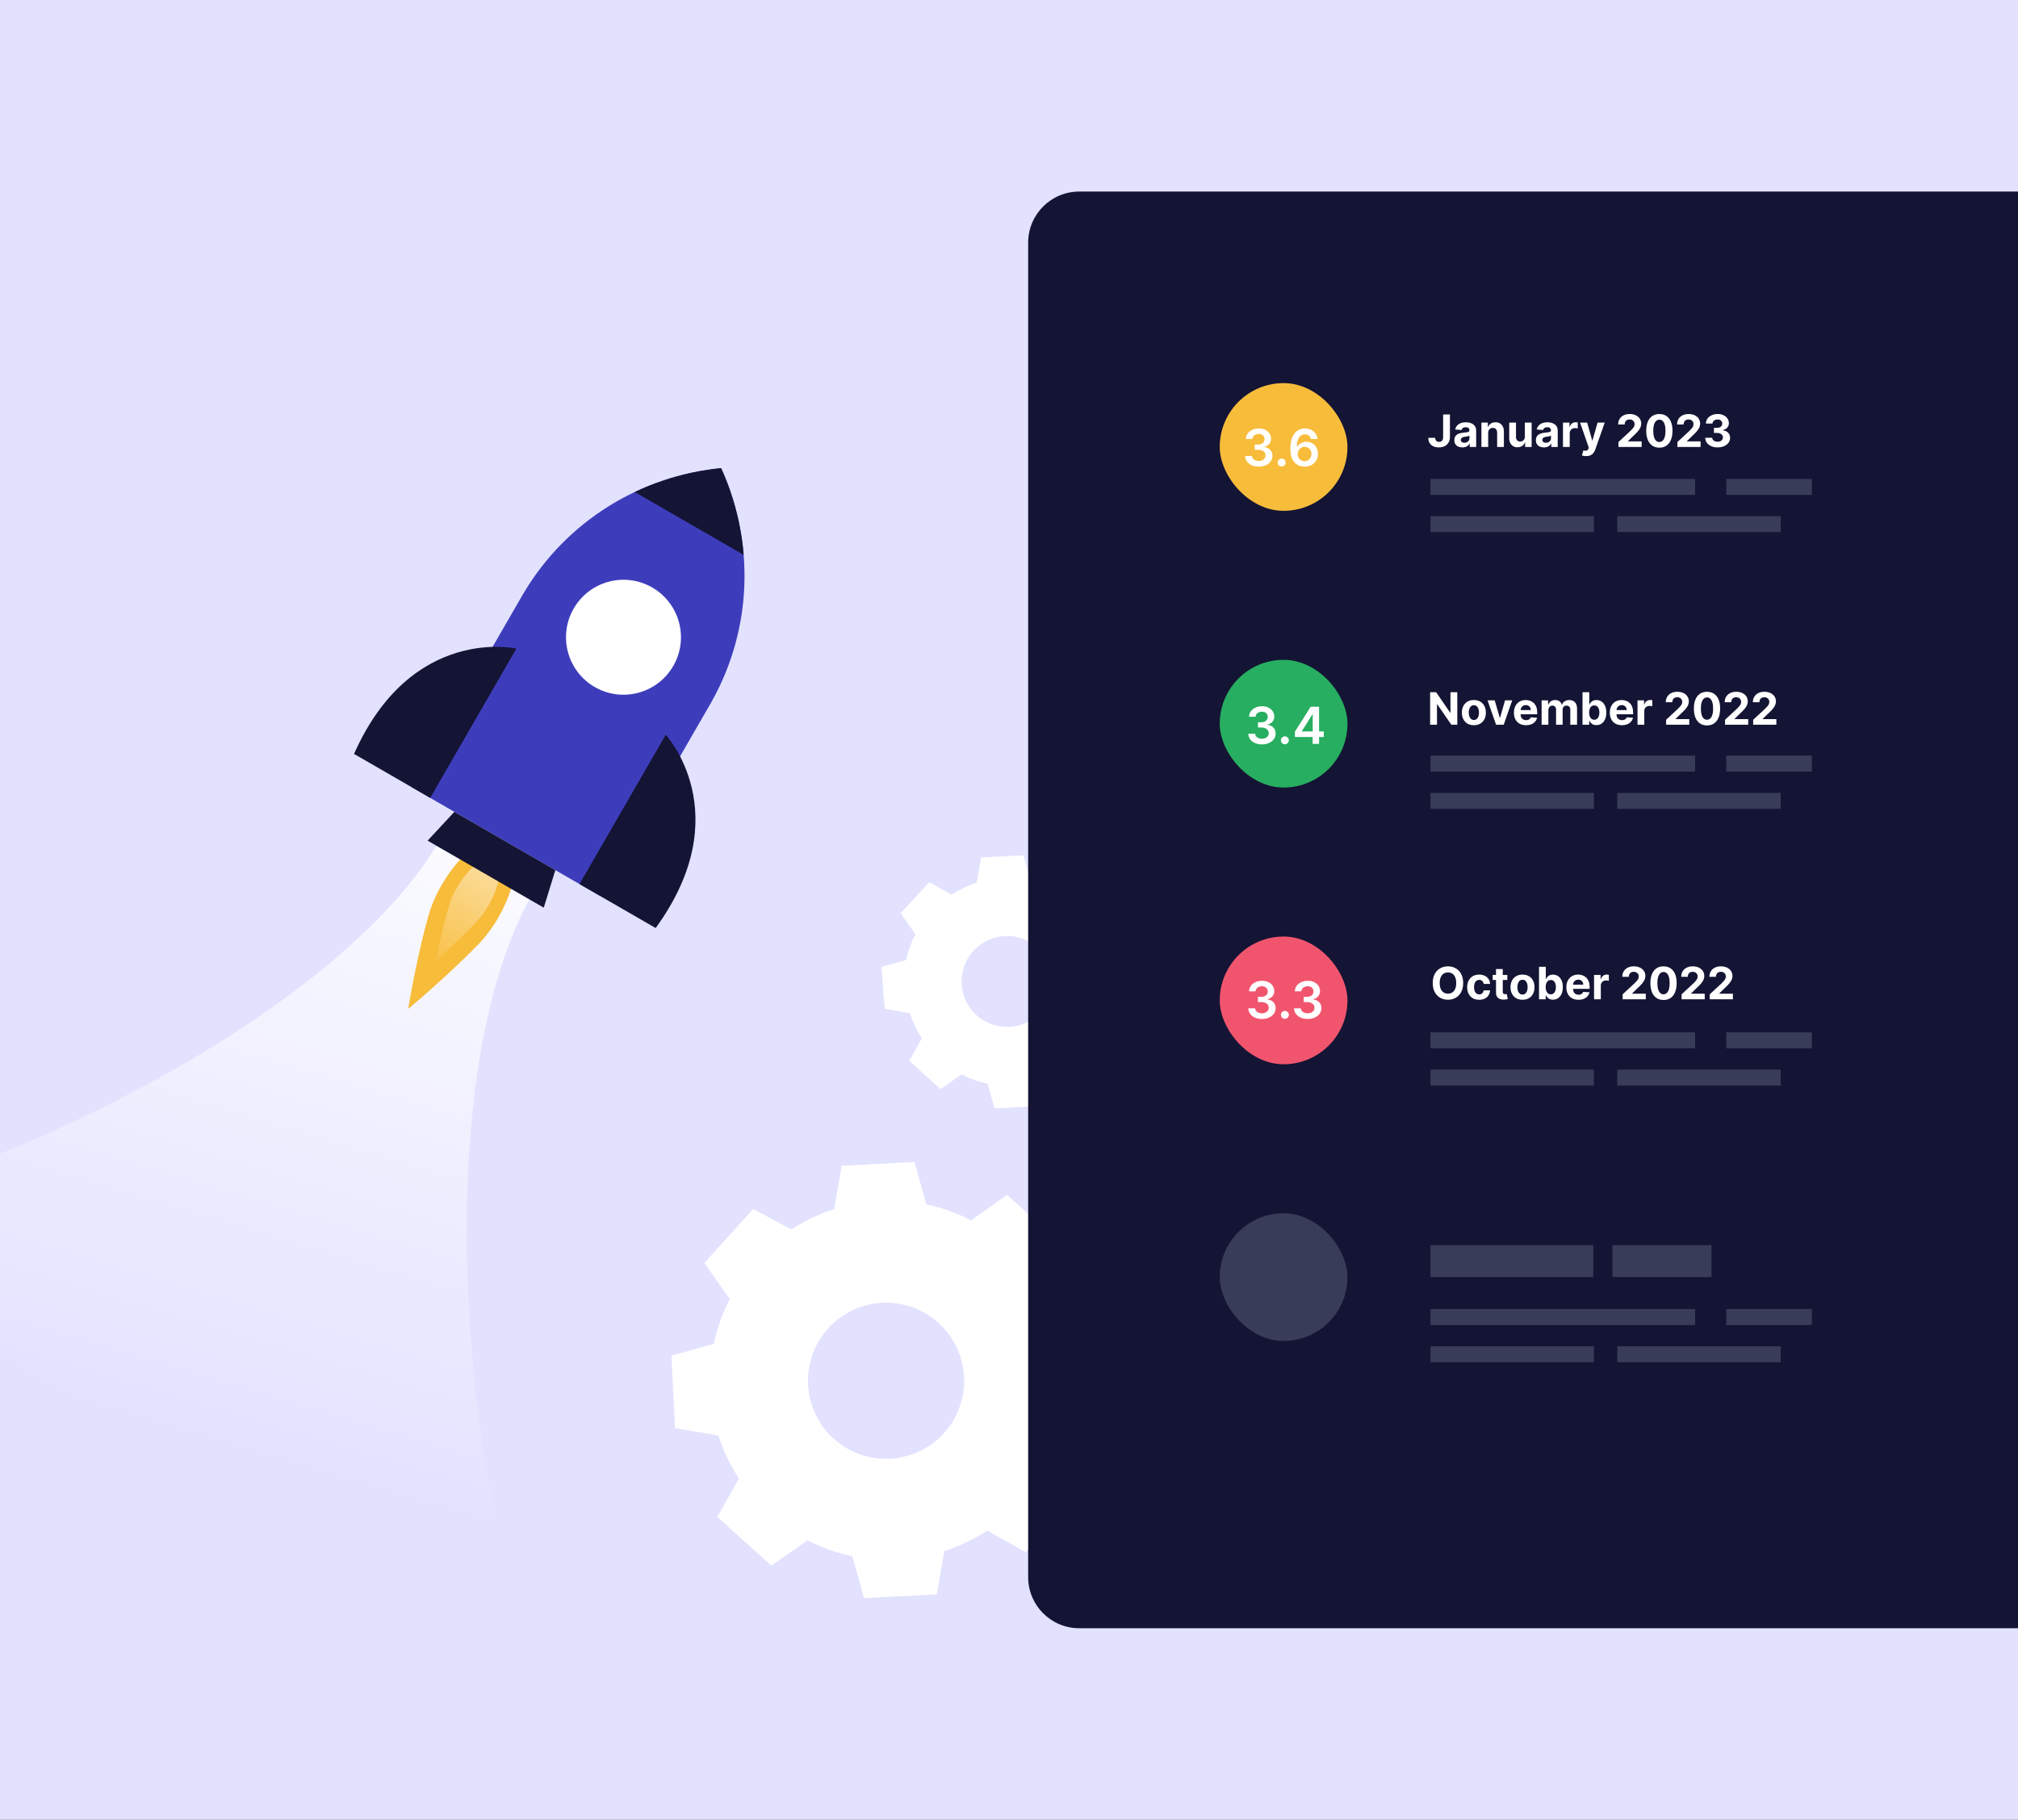
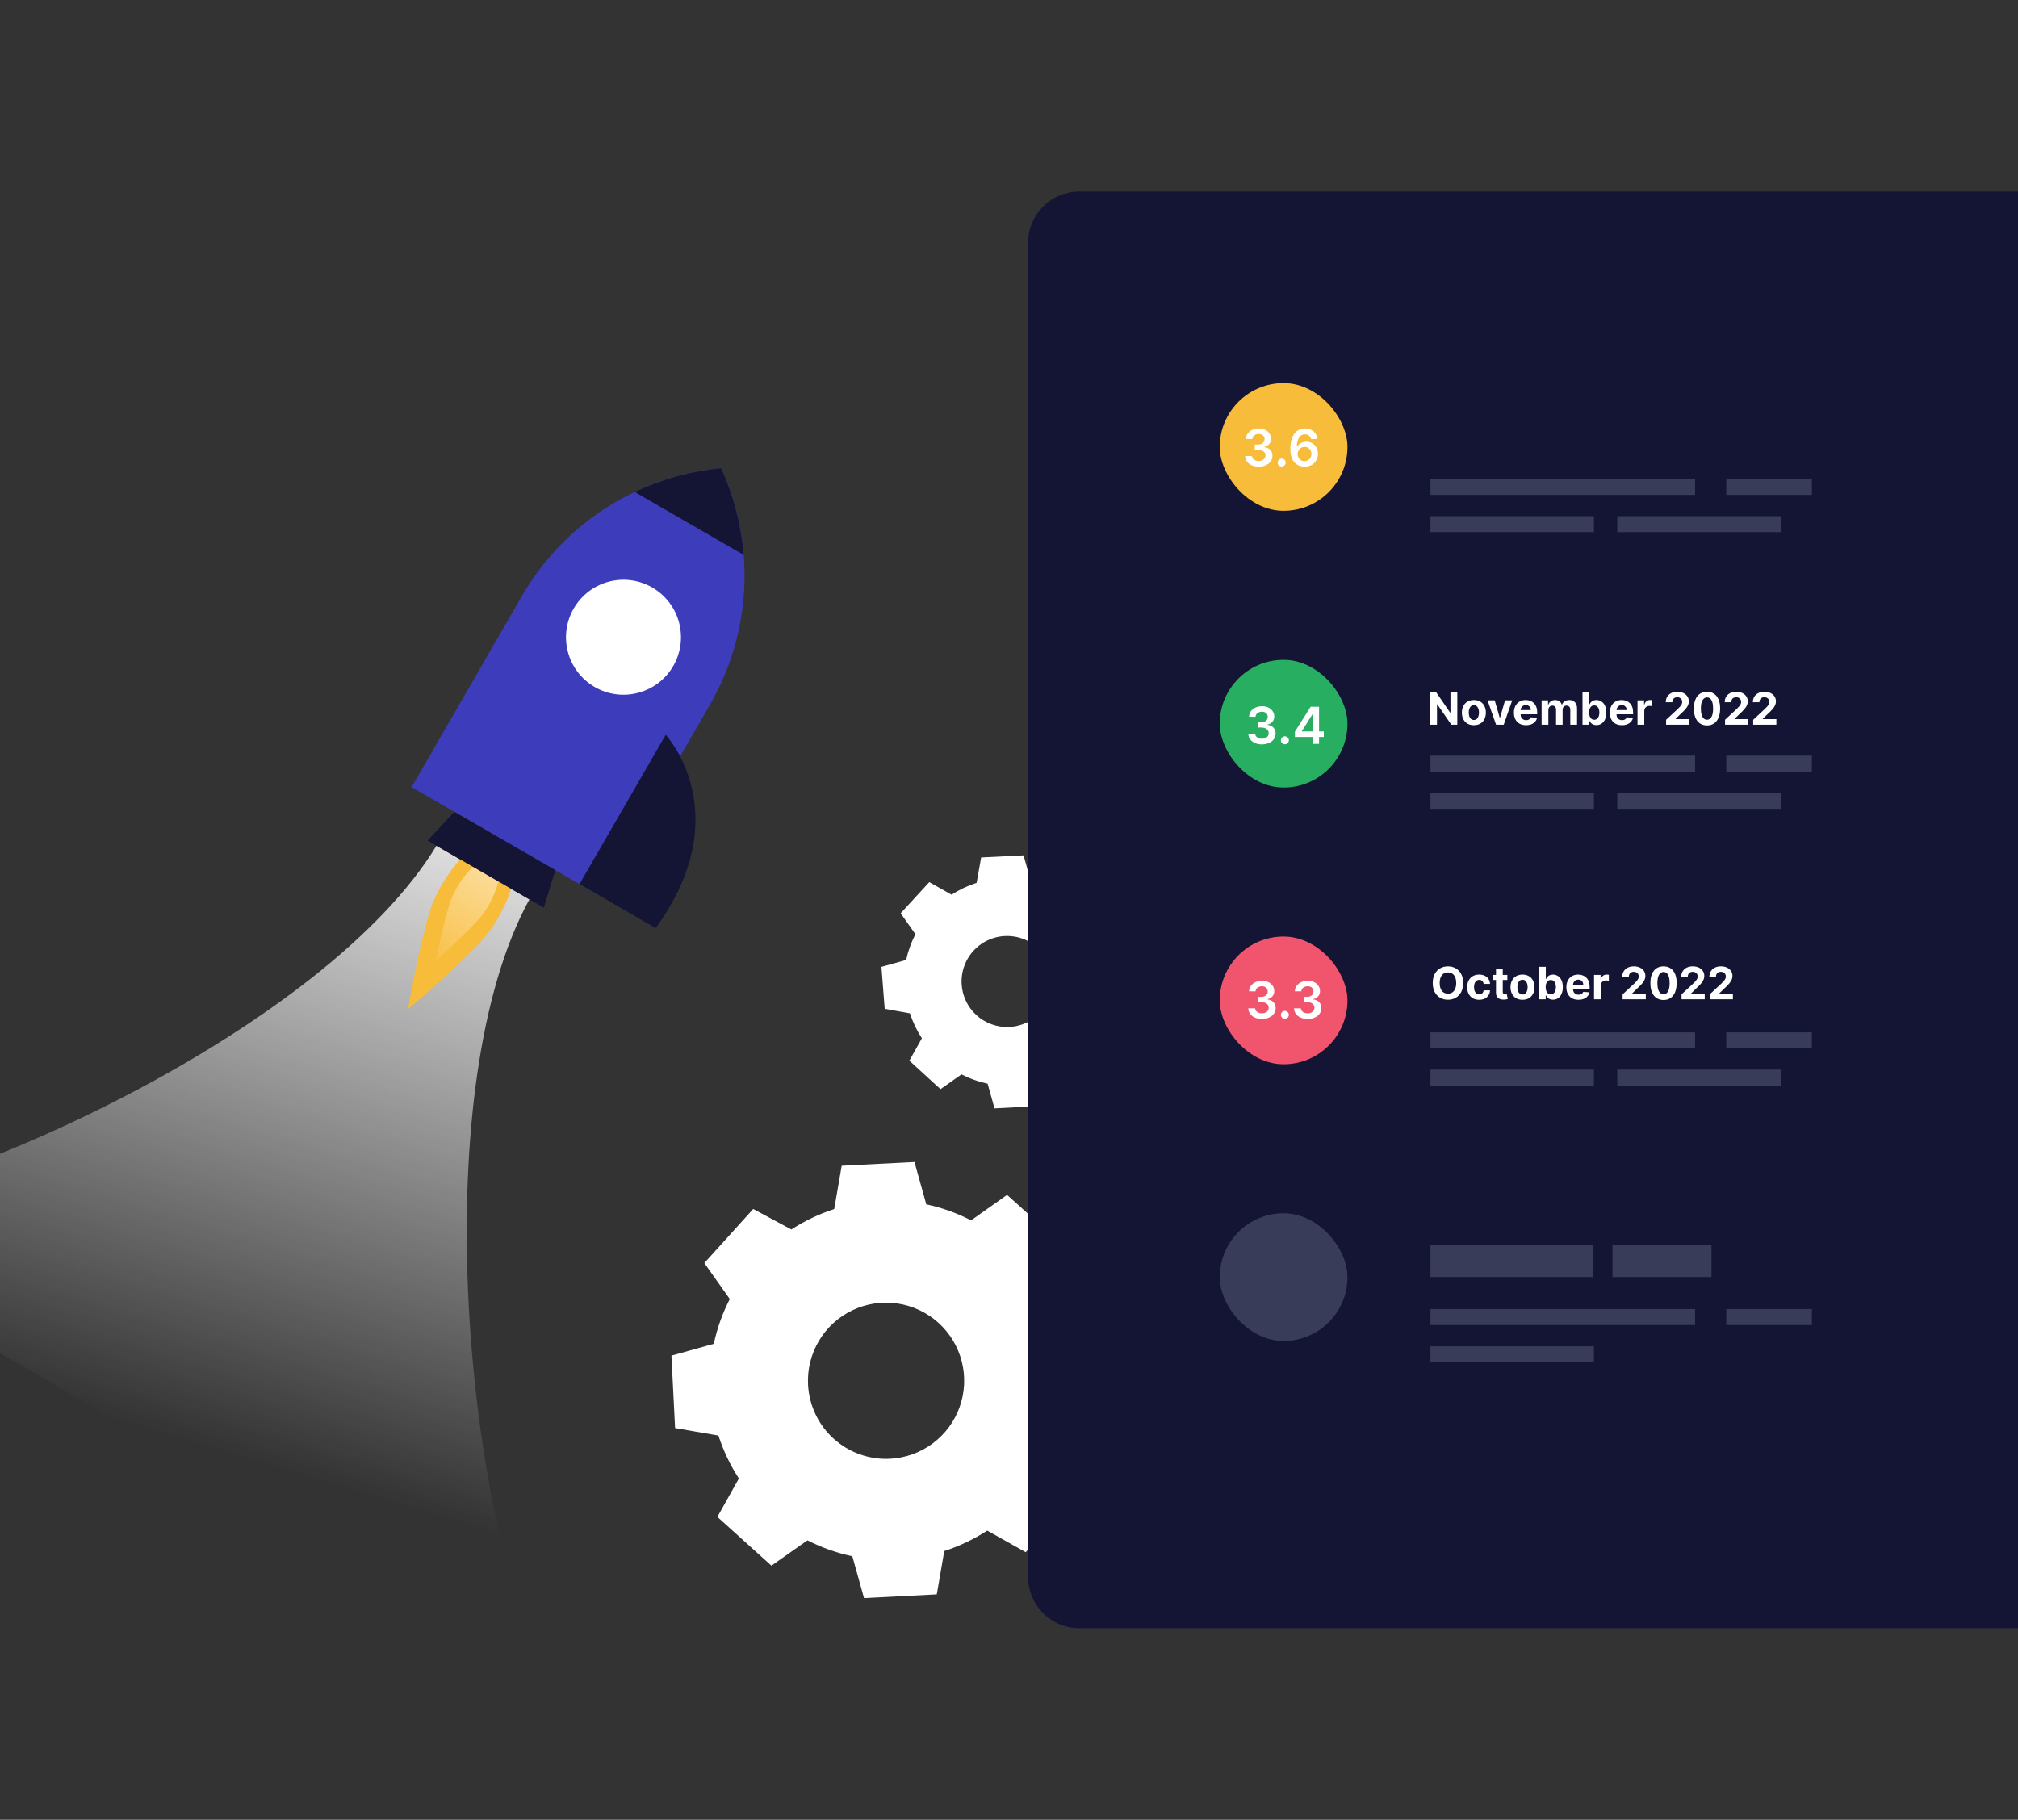
<svg xmlns="http://www.w3.org/2000/svg" width="632" height="570" viewBox="0 0 632 570" fill="none">
  <rect x="0" y="0" width="632" height="570" fill="#333333" stroke="none" />
  <g clip-path="url(#clip0_4035_93271)">
-     <rect width="632" height="570" fill="#E2E2FF" />
    <path fill-rule="evenodd" clip-rule="evenodd" d="M266.898 487.445C262.027 486.411 257.313 484.737 252.881 482.467L241.598 490.406L224.672 475.136L231.4 463.098C228.685 458.913 226.532 454.39 224.996 449.645L211.424 447.3L210.281 424.613L223.545 420.911C224.59 416.035 226.276 411.319 228.557 406.885L220.584 395.611L235.888 378.676L247.841 385.101C252.016 382.392 256.528 380.242 261.261 378.706L263.605 365.134L286.393 363.963L290.095 377.227C294.973 378.264 299.691 379.95 304.122 382.239L315.396 374.266L332.365 389.56L325.593 401.574C328.303 405.762 330.456 410.284 331.997 415.028L345.57 417.372L346.774 440.151L333.544 443.843C332.52 448.717 330.845 453.432 328.566 457.86L336.49 469.22L321.229 486.18L309.182 479.418C304.997 482.133 300.474 484.286 295.729 485.822L293.384 499.394L270.596 500.565L266.894 487.301L266.898 487.445ZM278.771 456.917C283.602 456.665 288.25 454.987 292.127 452.095C296.005 449.203 298.938 445.226 300.556 440.667C302.174 436.109 302.404 431.173 301.218 426.483C300.031 421.794 297.481 417.561 293.89 414.32C290.299 411.079 285.827 408.976 281.041 408.276C276.255 407.575 271.368 408.31 266.999 410.386C262.63 412.462 258.974 415.786 256.494 419.939C254.014 424.093 252.82 428.888 253.065 433.719C253.227 436.931 254.021 440.079 255.401 442.984C256.781 445.889 258.721 448.493 261.108 450.647C263.496 452.802 266.285 454.464 269.315 455.54C272.346 456.616 275.559 457.084 278.771 456.917Z" fill="white" />
    <path fill-rule="evenodd" clip-rule="evenodd" d="M309.193 339.418C306.388 338.811 303.675 337.836 301.126 336.517L294.544 341.148L284.795 332.221L288.717 325.211C287.134 322.783 285.876 320.157 284.977 317.401L277.069 315.98L276.05 302.838L283.793 300.677C284.406 297.873 285.381 295.161 286.694 292.61L282.073 286.061L291.033 276.303L298.009 280.235C300.455 278.661 303.095 277.412 305.862 276.519L307.275 268.577L320.553 267.919L322.705 275.628C325.517 276.239 328.233 277.226 330.782 278.563L337.363 273.932L347.112 282.859L343.19 289.869C344.763 292.302 346.009 294.931 346.896 297.688L354.838 299.101L355.53 312.37L348.225 314.409C347.595 317.215 346.608 319.929 345.29 322.485L349.911 329.033L340.984 338.782L333.965 334.826C331.546 336.425 328.918 337.684 326.155 338.567L324.734 346.475L311.464 347.166L309.303 339.424L309.193 339.418ZM316.105 321.668C318.923 321.529 321.637 320.556 323.903 318.874C326.168 317.191 327.884 314.874 328.832 312.217C329.78 309.559 329.919 306.679 329.229 303.943C328.54 301.206 327.055 298.735 324.96 296.844C322.866 294.952 320.258 293.724 317.466 293.315C314.674 292.907 311.823 293.336 309.275 294.548C306.726 295.761 304.595 297.702 303.151 300.126C301.706 302.551 301.013 305.349 301.16 308.167C301.357 311.937 303.04 315.476 305.842 318.007C308.643 320.538 312.334 321.854 316.105 321.668Z" fill="white" />
    <path d="M322 76C322 67.163 329.163 60 338 60H632V510H338C329.163 510 322 502.837 322 494V76Z" fill="#141434" />
    <rect x="382" y="120" width="40" height="40" rx="20" fill="#F8BC3B" />
    <path d="M394.21 146.159C393.392 146.159 392.665 146.019 392.028 145.739C391.396 145.458 390.896 145.068 390.528 144.568C390.161 144.068 389.966 143.491 389.943 142.835H392.08C392.098 143.15 392.203 143.424 392.392 143.659C392.581 143.89 392.833 144.07 393.148 144.199C393.462 144.328 393.814 144.392 394.205 144.392C394.621 144.392 394.991 144.32 395.312 144.176C395.634 144.028 395.886 143.824 396.068 143.562C396.25 143.301 396.339 143 396.335 142.659C396.339 142.307 396.248 141.996 396.062 141.727C395.877 141.458 395.608 141.248 395.256 141.097C394.907 140.945 394.487 140.869 393.994 140.869H392.966V139.244H393.994C394.4 139.244 394.754 139.174 395.057 139.034C395.364 138.894 395.604 138.697 395.778 138.443C395.953 138.186 396.038 137.888 396.034 137.551C396.038 137.222 395.964 136.936 395.812 136.693C395.665 136.447 395.455 136.256 395.182 136.119C394.913 135.983 394.597 135.915 394.233 135.915C393.877 135.915 393.547 135.979 393.244 136.108C392.941 136.237 392.697 136.42 392.511 136.659C392.326 136.894 392.227 137.174 392.216 137.5H390.188C390.203 136.848 390.39 136.277 390.75 135.784C391.114 135.288 391.598 134.902 392.205 134.625C392.811 134.345 393.491 134.205 394.244 134.205C395.021 134.205 395.695 134.35 396.267 134.642C396.843 134.93 397.288 135.318 397.602 135.807C397.917 136.295 398.074 136.835 398.074 137.426C398.078 138.081 397.884 138.631 397.494 139.074C397.108 139.517 396.6 139.807 395.972 139.943V140.034C396.79 140.148 397.417 140.451 397.852 140.943C398.292 141.432 398.509 142.04 398.506 142.767C398.506 143.419 398.32 144.002 397.949 144.517C397.581 145.028 397.074 145.43 396.426 145.722C395.782 146.013 395.044 146.159 394.21 146.159ZM401.402 146.125C401.057 146.125 400.762 146.004 400.516 145.761C400.269 145.519 400.148 145.223 400.152 144.875C400.148 144.534 400.269 144.242 400.516 144C400.762 143.758 401.057 143.636 401.402 143.636C401.735 143.636 402.025 143.758 402.271 144C402.521 144.242 402.648 144.534 402.652 144.875C402.648 145.106 402.588 145.316 402.47 145.506C402.357 145.695 402.205 145.847 402.016 145.96C401.83 146.07 401.625 146.125 401.402 146.125ZM408.561 146.159C408.004 146.155 407.461 146.059 406.93 145.869C406.4 145.676 405.923 145.364 405.499 144.932C405.074 144.496 404.737 143.919 404.487 143.199C404.237 142.475 404.114 141.58 404.118 140.511C404.118 139.515 404.224 138.627 404.436 137.847C404.648 137.066 404.953 136.407 405.351 135.869C405.749 135.328 406.228 134.915 406.788 134.631C407.353 134.347 407.983 134.205 408.68 134.205C409.411 134.205 410.059 134.348 410.624 134.636C411.192 134.924 411.65 135.318 411.999 135.818C412.347 136.314 412.563 136.875 412.646 137.5H410.572C410.466 137.053 410.249 136.697 409.919 136.432C409.593 136.163 409.18 136.028 408.68 136.028C407.874 136.028 407.252 136.379 406.817 137.08C406.385 137.78 406.167 138.742 406.163 139.966H406.243C406.429 139.633 406.669 139.347 406.964 139.108C407.26 138.869 407.593 138.686 407.964 138.557C408.339 138.424 408.735 138.358 409.152 138.358C409.834 138.358 410.446 138.521 410.987 138.847C411.533 139.172 411.964 139.621 412.283 140.193C412.601 140.761 412.758 141.413 412.754 142.148C412.758 142.913 412.584 143.6 412.232 144.21C411.879 144.816 411.389 145.294 410.76 145.642C410.131 145.991 409.398 146.163 408.561 146.159ZM408.55 144.455C408.963 144.455 409.332 144.354 409.658 144.153C409.983 143.953 410.241 143.682 410.43 143.341C410.62 143 410.713 142.617 410.709 142.193C410.713 141.777 410.622 141.4 410.436 141.062C410.254 140.725 410.002 140.458 409.68 140.261C409.358 140.064 408.991 139.966 408.578 139.966C408.271 139.966 407.985 140.025 407.72 140.142C407.455 140.259 407.224 140.422 407.027 140.631C406.83 140.835 406.675 141.074 406.561 141.347C406.451 141.616 406.394 141.903 406.391 142.21C406.394 142.616 406.489 142.989 406.675 143.33C406.86 143.67 407.116 143.943 407.442 144.148C407.768 144.352 408.137 144.455 408.55 144.455Z" fill="white" />
-     <path d="M451.962 129.818H454.089V136.918C454.089 137.574 453.942 138.144 453.647 138.628C453.355 139.112 452.949 139.485 452.429 139.746C451.909 140.008 451.304 140.139 450.614 140.139C450.001 140.139 449.444 140.031 448.944 139.816C448.447 139.597 448.052 139.266 447.761 138.822C447.469 138.374 447.325 137.812 447.328 137.136H449.471C449.478 137.405 449.532 137.635 449.635 137.827C449.741 138.016 449.885 138.162 450.067 138.265C450.253 138.364 450.472 138.414 450.724 138.414C450.989 138.414 451.213 138.358 451.395 138.245C451.58 138.129 451.721 137.96 451.817 137.738C451.914 137.516 451.962 137.242 451.962 136.918V129.818ZM458.007 140.144C457.52 140.144 457.086 140.06 456.705 139.891C456.323 139.718 456.022 139.465 455.8 139.13C455.581 138.792 455.472 138.371 455.472 137.867C455.472 137.443 455.549 137.087 455.705 136.798C455.861 136.51 456.073 136.278 456.342 136.102C456.61 135.927 456.915 135.794 457.256 135.705C457.601 135.615 457.962 135.552 458.34 135.516C458.784 135.469 459.142 135.426 459.414 135.386C459.686 135.343 459.883 135.28 460.006 135.197C460.128 135.115 460.19 134.992 460.19 134.83V134.8C460.19 134.485 460.09 134.241 459.891 134.069C459.696 133.897 459.417 133.81 459.056 133.81C458.675 133.81 458.372 133.895 458.146 134.064C457.921 134.23 457.772 134.438 457.699 134.69L455.74 134.531C455.839 134.067 456.035 133.666 456.327 133.328C456.618 132.987 456.995 132.725 457.455 132.543C457.919 132.357 458.456 132.264 459.066 132.264C459.49 132.264 459.896 132.314 460.284 132.413C460.675 132.513 461.022 132.667 461.323 132.876C461.628 133.085 461.868 133.353 462.044 133.681C462.22 134.006 462.308 134.395 462.308 134.849V140H460.299V138.941H460.239C460.117 139.18 459.953 139.39 459.747 139.572C459.542 139.751 459.295 139.892 459.006 139.995C458.718 140.094 458.385 140.144 458.007 140.144ZM458.614 138.683C458.925 138.683 459.2 138.621 459.439 138.499C459.678 138.373 459.865 138.204 460.001 137.991C460.137 137.779 460.205 137.539 460.205 137.271V136.46C460.138 136.503 460.047 136.543 459.931 136.58C459.818 136.613 459.691 136.644 459.548 136.674C459.406 136.701 459.263 136.725 459.121 136.749C458.978 136.768 458.849 136.787 458.733 136.803C458.484 136.84 458.267 136.898 458.082 136.977C457.896 137.057 457.752 137.165 457.649 137.3C457.546 137.433 457.495 137.599 457.495 137.798C457.495 138.086 457.599 138.306 457.808 138.459C458.02 138.608 458.289 138.683 458.614 138.683ZM466.069 135.585V140H463.951V132.364H465.969V133.711H466.059C466.228 133.267 466.511 132.915 466.909 132.657C467.306 132.395 467.789 132.264 468.355 132.264C468.886 132.264 469.348 132.38 469.743 132.612C470.137 132.844 470.444 133.176 470.662 133.607C470.881 134.034 470.99 134.545 470.99 135.138V140H468.873V135.516C468.876 135.048 468.757 134.684 468.515 134.422C468.273 134.157 467.94 134.024 467.515 134.024C467.23 134.024 466.978 134.085 466.76 134.208C466.544 134.331 466.375 134.51 466.252 134.745C466.133 134.977 466.072 135.257 466.069 135.585ZM477.557 136.749V132.364H479.675V140H477.641V138.613H477.562C477.389 139.06 477.103 139.42 476.702 139.692C476.304 139.964 475.818 140.099 475.245 140.099C474.734 140.099 474.285 139.983 473.898 139.751C473.51 139.519 473.206 139.19 472.988 138.762C472.772 138.335 472.663 137.822 472.66 137.226V132.364H474.778V136.848C474.781 137.299 474.902 137.655 475.14 137.917C475.379 138.179 475.699 138.31 476.1 138.31C476.355 138.31 476.594 138.252 476.816 138.136C477.038 138.016 477.217 137.841 477.353 137.609C477.492 137.377 477.56 137.09 477.557 136.749ZM483.546 140.144C483.059 140.144 482.625 140.06 482.244 139.891C481.862 139.718 481.561 139.465 481.339 139.13C481.12 138.792 481.011 138.371 481.011 137.867C481.011 137.443 481.089 137.087 481.244 136.798C481.4 136.51 481.612 136.278 481.881 136.102C482.149 135.927 482.454 135.794 482.795 135.705C483.14 135.615 483.501 135.552 483.879 135.516C484.323 135.469 484.681 135.426 484.953 135.386C485.225 135.343 485.422 135.28 485.545 135.197C485.667 135.115 485.729 134.992 485.729 134.83V134.8C485.729 134.485 485.629 134.241 485.43 134.069C485.235 133.897 484.956 133.81 484.595 133.81C484.214 133.81 483.911 133.895 483.685 134.064C483.46 134.23 483.311 134.438 483.238 134.69L481.279 134.531C481.379 134.067 481.574 133.666 481.866 133.328C482.157 132.987 482.534 132.725 482.994 132.543C483.458 132.357 483.995 132.264 484.605 132.264C485.029 132.264 485.435 132.314 485.823 132.413C486.214 132.513 486.561 132.667 486.862 132.876C487.167 133.085 487.407 133.353 487.583 133.681C487.759 134.006 487.847 134.395 487.847 134.849V140H485.838V138.941H485.778C485.656 139.18 485.492 139.39 485.286 139.572C485.081 139.751 484.834 139.892 484.545 139.995C484.257 140.094 483.924 140.144 483.546 140.144ZM484.153 138.683C484.464 138.683 484.739 138.621 484.978 138.499C485.217 138.373 485.404 138.204 485.54 137.991C485.676 137.779 485.744 137.539 485.744 137.271V136.46C485.677 136.503 485.586 136.543 485.47 136.58C485.357 136.613 485.23 136.644 485.087 136.674C484.945 136.701 484.802 136.725 484.66 136.749C484.517 136.768 484.388 136.787 484.272 136.803C484.023 136.84 483.806 136.898 483.621 136.977C483.435 137.057 483.291 137.165 483.188 137.3C483.085 137.433 483.034 137.599 483.034 137.798C483.034 138.086 483.138 138.306 483.347 138.459C483.559 138.608 483.828 138.683 484.153 138.683ZM489.49 140V132.364H491.543V133.696H491.623C491.762 133.222 491.995 132.864 492.324 132.622C492.652 132.377 493.029 132.254 493.457 132.254C493.563 132.254 493.677 132.261 493.8 132.274C493.923 132.287 494.03 132.306 494.123 132.329V134.208C494.024 134.178 493.886 134.152 493.711 134.129C493.535 134.105 493.374 134.094 493.228 134.094C492.917 134.094 492.638 134.162 492.393 134.298C492.151 134.43 491.959 134.616 491.816 134.854C491.677 135.093 491.608 135.368 491.608 135.68V140H489.49ZM496.758 142.864C496.49 142.864 496.238 142.842 496.002 142.799C495.77 142.759 495.578 142.708 495.426 142.645L495.903 141.064C496.152 141.14 496.375 141.182 496.574 141.188C496.776 141.195 496.95 141.148 497.096 141.049C497.245 140.95 497.366 140.781 497.459 140.542L497.583 140.219L494.844 132.364H497.071L498.652 137.972H498.732L500.328 132.364H502.57L499.602 140.825C499.459 141.236 499.266 141.594 499.02 141.899C498.778 142.207 498.472 142.444 498.1 142.61C497.729 142.779 497.282 142.864 496.758 142.864ZM506.874 140V138.449L510.498 135.093C510.807 134.795 511.065 134.526 511.274 134.288C511.486 134.049 511.647 133.815 511.756 133.587C511.866 133.355 511.92 133.104 511.92 132.836C511.92 132.538 511.852 132.281 511.716 132.065C511.581 131.847 511.395 131.679 511.16 131.563C510.924 131.444 510.657 131.384 510.359 131.384C510.048 131.384 509.776 131.447 509.544 131.573C509.312 131.699 509.133 131.88 509.007 132.115C508.881 132.35 508.818 132.63 508.818 132.955H506.775C506.775 132.289 506.925 131.711 507.227 131.22C507.529 130.73 507.951 130.35 508.495 130.082C509.038 129.813 509.665 129.679 510.374 129.679C511.103 129.679 511.738 129.808 512.278 130.067C512.822 130.322 513.244 130.677 513.546 131.131C513.848 131.585 513.998 132.105 513.998 132.692C513.998 133.076 513.922 133.456 513.77 133.83C513.621 134.205 513.354 134.621 512.969 135.078C512.585 135.532 512.043 136.077 511.344 136.714L509.857 138.17V138.24H514.133V140H506.874ZM519.685 140.224C518.83 140.22 518.094 140.01 517.477 139.592C516.864 139.175 516.392 138.57 516.06 137.778C515.732 136.986 515.57 136.033 515.573 134.919C515.573 133.809 515.737 132.862 516.065 132.08C516.397 131.298 516.869 130.703 517.482 130.295C518.099 129.884 518.833 129.679 519.685 129.679C520.536 129.679 521.269 129.884 521.882 130.295C522.499 130.706 522.973 131.303 523.304 132.085C523.635 132.864 523.799 133.809 523.796 134.919C523.796 136.036 523.63 136.991 523.299 137.783C522.971 138.575 522.5 139.18 521.887 139.597C521.274 140.015 520.54 140.224 519.685 140.224ZM519.685 138.439C520.268 138.439 520.734 138.146 521.082 137.559C521.43 136.972 521.602 136.092 521.599 134.919C521.599 134.147 521.519 133.504 521.36 132.99C521.204 132.476 520.982 132.09 520.694 131.832C520.409 131.573 520.072 131.444 519.685 131.444C519.105 131.444 518.641 131.734 518.293 132.314C517.945 132.894 517.769 133.762 517.766 134.919C517.766 135.701 517.844 136.354 517.999 136.878C518.158 137.398 518.382 137.789 518.67 138.051C518.959 138.31 519.297 138.439 519.685 138.439ZM525.331 140V138.449L528.955 135.093C529.264 134.795 529.522 134.526 529.731 134.288C529.943 134.049 530.104 133.815 530.213 133.587C530.323 133.355 530.377 133.104 530.377 132.836C530.377 132.538 530.309 132.281 530.173 132.065C530.038 131.847 529.852 131.679 529.617 131.563C529.381 131.444 529.115 131.384 528.816 131.384C528.505 131.384 528.233 131.447 528.001 131.573C527.769 131.699 527.59 131.88 527.464 132.115C527.338 132.35 527.275 132.63 527.275 132.955H525.232C525.232 132.289 525.383 131.711 525.684 131.22C525.986 130.73 526.408 130.35 526.952 130.082C527.495 129.813 528.122 129.679 528.831 129.679C529.56 129.679 530.195 129.808 530.735 130.067C531.279 130.322 531.701 130.677 532.003 131.131C532.305 131.585 532.455 132.105 532.455 132.692C532.455 133.076 532.379 133.456 532.227 133.83C532.078 134.205 531.811 134.621 531.426 135.078C531.042 135.532 530.5 136.077 529.801 136.714L528.314 138.17V138.24H532.59V140H525.331ZM537.913 140.139C537.171 140.139 536.509 140.012 535.929 139.756C535.353 139.498 534.897 139.143 534.562 138.692C534.231 138.238 534.06 137.715 534.05 137.121H536.218C536.231 137.37 536.312 137.589 536.461 137.778C536.614 137.963 536.816 138.107 537.068 138.21C537.32 138.313 537.603 138.364 537.918 138.364C538.246 138.364 538.536 138.306 538.788 138.19C539.04 138.074 539.237 137.914 539.38 137.708C539.522 137.503 539.593 137.266 539.593 136.997C539.593 136.725 539.517 136.485 539.365 136.276C539.216 136.064 539 135.898 538.718 135.779C538.44 135.66 538.109 135.6 537.724 135.6H536.775V134.019H537.724C538.049 134.019 538.336 133.963 538.584 133.85C538.836 133.737 539.032 133.582 539.171 133.383C539.31 133.181 539.38 132.945 539.38 132.677C539.38 132.422 539.318 132.198 539.196 132.006C539.076 131.81 538.907 131.658 538.689 131.548C538.473 131.439 538.221 131.384 537.933 131.384C537.641 131.384 537.374 131.437 537.132 131.543C536.891 131.646 536.697 131.794 536.551 131.986C536.405 132.178 536.327 132.403 536.317 132.662H534.254C534.264 132.075 534.431 131.558 534.756 131.111C535.081 130.663 535.518 130.314 536.069 130.062C536.622 129.807 537.247 129.679 537.943 129.679C538.645 129.679 539.26 129.807 539.787 130.062C540.314 130.317 540.724 130.662 541.015 131.096C541.31 131.527 541.456 132.011 541.453 132.548C541.456 133.118 541.279 133.593 540.921 133.974C540.566 134.356 540.104 134.598 539.534 134.7V134.78C540.283 134.876 540.853 135.136 541.244 135.56C541.638 135.981 541.834 136.508 541.831 137.141C541.834 137.721 541.667 138.237 541.328 138.688C540.994 139.138 540.531 139.493 539.941 139.751C539.351 140.01 538.675 140.139 537.913 140.139Z" fill="white" />
    <rect opacity="0.3" x="448" y="150.004" width="82.875" height="5.001" fill="#919CAB" />
    <rect opacity="0.3" x="448" y="161.673" width="51.188" height="5.001" fill="#919CAB" />
    <rect opacity="0.3" x="506.496" y="161.673" width="51.188" height="5.001" fill="#919CAB" />
    <rect opacity="0.3" x="540.633" y="150.004" width="26.812" height="5.001" fill="#919CAB" />
    <rect x="382" y="206.674" width="40" height="40" rx="20" fill="#27AE60" />
    <path d="M395.21 233.159C394.392 233.159 393.665 233.019 393.028 232.739C392.396 232.458 391.896 232.068 391.528 231.568C391.161 231.068 390.966 230.491 390.943 229.835H393.08C393.098 230.15 393.203 230.424 393.392 230.659C393.581 230.89 393.833 231.07 394.148 231.199C394.462 231.328 394.814 231.392 395.205 231.392C395.621 231.392 395.991 231.32 396.312 231.176C396.634 231.028 396.886 230.824 397.068 230.562C397.25 230.301 397.339 230 397.335 229.659C397.339 229.307 397.248 228.996 397.062 228.727C396.877 228.458 396.608 228.248 396.256 228.097C395.907 227.945 395.487 227.869 394.994 227.869H393.966V226.244H394.994C395.4 226.244 395.754 226.174 396.057 226.034C396.364 225.894 396.604 225.697 396.778 225.443C396.953 225.186 397.038 224.888 397.034 224.551C397.038 224.222 396.964 223.936 396.812 223.693C396.665 223.447 396.455 223.256 396.182 223.119C395.913 222.983 395.597 222.915 395.233 222.915C394.877 222.915 394.547 222.979 394.244 223.108C393.941 223.237 393.697 223.42 393.511 223.659C393.326 223.894 393.227 224.174 393.216 224.5H391.188C391.203 223.848 391.39 223.277 391.75 222.784C392.114 222.288 392.598 221.902 393.205 221.625C393.811 221.345 394.491 221.205 395.244 221.205C396.021 221.205 396.695 221.35 397.267 221.642C397.843 221.93 398.288 222.318 398.602 222.807C398.917 223.295 399.074 223.835 399.074 224.426C399.078 225.081 398.884 225.631 398.494 226.074C398.108 226.517 397.6 226.807 396.972 226.943V227.034C397.79 227.148 398.417 227.451 398.852 227.943C399.292 228.432 399.509 229.04 399.506 229.767C399.506 230.419 399.32 231.002 398.949 231.517C398.581 232.028 398.074 232.43 397.426 232.722C396.782 233.013 396.044 233.159 395.21 233.159ZM402.402 233.125C402.057 233.125 401.762 233.004 401.516 232.761C401.269 232.519 401.148 232.223 401.152 231.875C401.148 231.534 401.269 231.242 401.516 231C401.762 230.758 402.057 230.636 402.402 230.636C402.735 230.636 403.025 230.758 403.271 231C403.521 231.242 403.648 231.534 403.652 231.875C403.648 232.106 403.588 232.316 403.47 232.506C403.357 232.695 403.205 232.847 403.016 232.96C402.83 233.07 402.625 233.125 402.402 233.125ZM405.543 230.841V229.165L410.48 221.364H411.878V223.75H411.026L407.702 229.017V229.108H414.594V230.841H405.543ZM411.094 233V230.33L411.116 229.58V221.364H413.105V233H411.094Z" fill="white" />
    <rect opacity="0.3" x="448" y="236.678" width="82.875" height="5.001" fill="#919CAB" />
    <rect opacity="0.3" x="448" y="248.348" width="51.188" height="5.001" fill="#919CAB" />
    <rect opacity="0.3" x="506.496" y="248.348" width="51.188" height="5.001" fill="#919CAB" />
    <rect opacity="0.3" x="540.633" y="236.678" width="26.812" height="5.001" fill="#919CAB" />
    <path d="M456.401 216.818V227H454.542L450.112 220.592H450.038V227H447.885V216.818H449.774L454.169 223.222H454.259V216.818H456.401ZM461.59 227.149C460.818 227.149 460.15 226.985 459.587 226.657C459.027 226.326 458.594 225.865 458.289 225.275C457.984 224.682 457.832 223.994 457.832 223.212C457.832 222.423 457.984 221.733 458.289 221.143C458.594 220.55 459.027 220.089 459.587 219.761C460.15 219.43 460.818 219.264 461.59 219.264C462.363 219.264 463.029 219.43 463.589 219.761C464.152 220.089 464.587 220.55 464.892 221.143C465.196 221.733 465.349 222.423 465.349 223.212C465.349 223.994 465.196 224.682 464.892 225.275C464.587 225.865 464.152 226.326 463.589 226.657C463.029 226.985 462.363 227.149 461.59 227.149ZM461.6 225.509C461.952 225.509 462.245 225.409 462.48 225.21C462.716 225.008 462.893 224.733 463.012 224.385C463.135 224.037 463.196 223.641 463.196 223.197C463.196 222.753 463.135 222.357 463.012 222.009C462.893 221.661 462.716 221.385 462.48 221.183C462.245 220.981 461.952 220.88 461.6 220.88C461.246 220.88 460.947 220.981 460.705 221.183C460.467 221.385 460.286 221.661 460.164 222.009C460.044 222.357 459.985 222.753 459.985 223.197C459.985 223.641 460.044 224.037 460.164 224.385C460.286 224.733 460.467 225.008 460.705 225.21C460.947 225.409 461.246 225.509 461.6 225.509ZM473.599 219.364L470.93 227H468.543L465.873 219.364H468.111L469.697 224.827H469.776L471.357 219.364H473.599ZM477.917 227.149C477.132 227.149 476.455 226.99 475.889 226.672C475.325 226.35 474.891 225.896 474.586 225.31C474.281 224.72 474.129 224.022 474.129 223.217C474.129 222.431 474.281 221.742 474.586 221.148C474.891 220.555 475.32 220.093 475.874 219.761C476.431 219.43 477.084 219.264 477.833 219.264C478.336 219.264 478.805 219.345 479.24 219.508C479.677 219.667 480.058 219.907 480.383 220.229C480.711 220.55 480.966 220.955 481.149 221.442C481.331 221.926 481.422 222.492 481.422 223.142V223.724H474.974V222.411H479.428C479.428 222.106 479.362 221.836 479.23 221.601C479.097 221.366 478.913 221.182 478.678 221.049C478.446 220.913 478.176 220.845 477.867 220.845C477.546 220.845 477.261 220.92 477.012 221.069C476.767 221.215 476.575 221.412 476.436 221.661C476.296 221.906 476.225 222.179 476.222 222.481V223.729C476.222 224.107 476.291 224.433 476.431 224.708C476.573 224.983 476.774 225.195 477.032 225.344C477.291 225.494 477.597 225.568 477.952 225.568C478.187 225.568 478.403 225.535 478.598 225.469C478.794 225.402 478.961 225.303 479.1 225.17C479.24 225.038 479.346 224.875 479.419 224.683L481.377 224.812C481.278 225.283 481.074 225.694 480.766 226.045C480.461 226.393 480.066 226.665 479.583 226.861C479.102 227.053 478.547 227.149 477.917 227.149ZM482.804 227V219.364H484.823V220.711H484.912C485.071 220.263 485.336 219.911 485.708 219.652C486.079 219.393 486.523 219.264 487.04 219.264C487.564 219.264 488.009 219.395 488.377 219.657C488.745 219.915 488.99 220.267 489.113 220.711H489.193C489.348 220.273 489.63 219.924 490.038 219.662C490.449 219.397 490.934 219.264 491.494 219.264C492.207 219.264 492.785 219.491 493.23 219.945C493.677 220.396 493.901 221.036 493.901 221.864V227H491.788V222.282C491.788 221.858 491.675 221.54 491.45 221.327C491.224 221.115 490.943 221.009 490.605 221.009C490.22 221.009 489.92 221.132 489.705 221.377C489.489 221.619 489.382 221.939 489.382 222.337V227H487.328V222.237C487.328 221.863 487.221 221.564 487.005 221.342C486.793 221.12 486.513 221.009 486.165 221.009C485.93 221.009 485.718 221.069 485.529 221.188C485.343 221.304 485.195 221.468 485.086 221.68C484.977 221.889 484.922 222.134 484.922 222.416V227H482.804ZM495.613 227V216.818H497.731V220.646H497.796C497.889 220.441 498.023 220.232 498.199 220.02C498.378 219.804 498.61 219.625 498.895 219.483C499.183 219.337 499.541 219.264 499.969 219.264C500.525 219.264 501.039 219.41 501.51 219.702C501.98 219.99 502.357 220.426 502.638 221.009C502.92 221.589 503.061 222.317 503.061 223.192C503.061 224.044 502.923 224.763 502.648 225.349C502.376 225.933 502.005 226.375 501.535 226.677C501.067 226.975 500.544 227.124 499.964 227.124C499.553 227.124 499.203 227.056 498.915 226.92C498.63 226.785 498.396 226.614 498.214 226.408C498.031 226.2 497.892 225.989 497.796 225.777H497.702V227H495.613ZM497.687 223.182C497.687 223.636 497.75 224.032 497.876 224.37C498.001 224.708 498.184 224.972 498.422 225.161C498.661 225.346 498.951 225.439 499.292 225.439C499.637 225.439 499.929 225.344 500.167 225.156C500.406 224.963 500.587 224.698 500.709 224.36C500.835 224.019 500.898 223.626 500.898 223.182C500.898 222.741 500.837 222.353 500.714 222.018C500.592 221.684 500.411 221.422 500.172 221.233C499.934 221.044 499.64 220.95 499.292 220.95C498.948 220.95 498.656 221.041 498.417 221.223C498.182 221.405 498.001 221.664 497.876 221.999C497.75 222.333 497.687 222.728 497.687 223.182ZM507.954 227.149C507.169 227.149 506.493 226.99 505.926 226.672C505.362 226.35 504.928 225.896 504.623 225.31C504.318 224.72 504.166 224.022 504.166 223.217C504.166 222.431 504.318 221.742 504.623 221.148C504.928 220.555 505.357 220.093 505.911 219.761C506.468 219.43 507.121 219.264 507.87 219.264C508.373 219.264 508.842 219.345 509.277 219.508C509.714 219.667 510.095 219.907 510.42 220.229C510.748 220.55 511.003 220.955 511.186 221.442C511.368 221.926 511.459 222.492 511.459 223.142V223.724H505.011V222.411H509.466C509.466 222.106 509.399 221.836 509.267 221.601C509.134 221.366 508.95 221.182 508.715 221.049C508.483 220.913 508.213 220.845 507.904 220.845C507.583 220.845 507.298 220.92 507.049 221.069C506.804 221.215 506.612 221.412 506.473 221.661C506.333 221.906 506.262 222.179 506.259 222.481V223.729C506.259 224.107 506.328 224.433 506.468 224.708C506.61 224.983 506.811 225.195 507.069 225.344C507.328 225.494 507.634 225.568 507.989 225.568C508.224 225.568 508.44 225.535 508.635 225.469C508.831 225.402 508.998 225.303 509.137 225.17C509.277 225.038 509.383 224.875 509.456 224.683L511.414 224.812C511.315 225.283 511.111 225.694 510.803 226.045C510.498 226.393 510.104 226.665 509.62 226.861C509.139 227.053 508.584 227.149 507.954 227.149ZM512.841 227V219.364H514.895V220.696H514.974C515.113 220.222 515.347 219.864 515.675 219.622C516.003 219.377 516.381 219.254 516.809 219.254C516.915 219.254 517.029 219.261 517.152 219.274C517.274 219.287 517.382 219.306 517.475 219.329V221.208C517.375 221.178 517.238 221.152 517.062 221.129C516.886 221.105 516.726 221.094 516.58 221.094C516.268 221.094 515.99 221.162 515.745 221.298C515.503 221.43 515.31 221.616 515.168 221.854C515.029 222.093 514.959 222.368 514.959 222.68V227H512.841ZM521.79 227V225.449L525.414 222.093C525.723 221.795 525.981 221.526 526.19 221.288C526.402 221.049 526.563 220.815 526.672 220.587C526.782 220.355 526.836 220.104 526.836 219.836C526.836 219.538 526.768 219.281 526.632 219.065C526.497 218.847 526.311 218.679 526.076 218.563C525.84 218.444 525.574 218.384 525.275 218.384C524.964 218.384 524.692 218.447 524.46 218.573C524.228 218.699 524.049 218.88 523.923 219.115C523.797 219.35 523.734 219.63 523.734 219.955H521.691C521.691 219.289 521.842 218.711 522.143 218.22C522.445 217.73 522.867 217.35 523.411 217.082C523.954 216.813 524.581 216.679 525.29 216.679C526.019 216.679 526.654 216.808 527.194 217.067C527.738 217.322 528.16 217.677 528.462 218.131C528.764 218.585 528.914 219.105 528.914 219.692C528.914 220.076 528.838 220.456 528.686 220.83C528.537 221.205 528.27 221.621 527.885 222.078C527.501 222.532 526.959 223.077 526.26 223.714L524.773 225.17V225.24H529.049V227H521.79ZM534.601 227.224C533.746 227.22 533.01 227.01 532.393 226.592C531.78 226.175 531.308 225.57 530.976 224.778C530.648 223.986 530.486 223.033 530.489 221.919C530.489 220.809 530.653 219.862 530.981 219.08C531.313 218.298 531.785 217.703 532.398 217.295C533.015 216.884 533.749 216.679 534.601 216.679C535.452 216.679 536.185 216.884 536.798 217.295C537.415 217.706 537.889 218.303 538.22 219.085C538.551 219.864 538.715 220.809 538.712 221.919C538.712 223.036 538.546 223.991 538.215 224.783C537.887 225.575 537.416 226.18 536.803 226.597C536.19 227.015 535.456 227.224 534.601 227.224ZM534.601 225.439C535.184 225.439 535.65 225.146 535.998 224.559C536.346 223.972 536.518 223.092 536.515 221.919C536.515 221.147 536.435 220.504 536.276 219.99C536.12 219.476 535.898 219.09 535.61 218.832C535.325 218.573 534.988 218.444 534.601 218.444C534.021 218.444 533.557 218.734 533.209 219.314C532.861 219.894 532.685 220.762 532.682 221.919C532.682 222.701 532.76 223.354 532.915 223.878C533.074 224.398 533.298 224.789 533.586 225.051C533.875 225.31 534.213 225.439 534.601 225.439ZM540.247 227V225.449L543.871 222.093C544.18 221.795 544.438 221.526 544.647 221.288C544.859 221.049 545.02 220.815 545.129 220.587C545.239 220.355 545.293 220.104 545.293 219.836C545.293 219.538 545.225 219.281 545.089 219.065C544.954 218.847 544.768 218.679 544.533 218.563C544.297 218.444 544.031 218.384 543.732 218.384C543.421 218.384 543.149 218.447 542.917 218.573C542.685 218.699 542.506 218.88 542.38 219.115C542.254 219.35 542.191 219.63 542.191 219.955H540.148C540.148 219.289 540.299 218.711 540.6 218.22C540.902 217.73 541.324 217.35 541.868 217.082C542.411 216.813 543.038 216.679 543.747 216.679C544.476 216.679 545.111 216.808 545.651 217.067C546.195 217.322 546.617 217.677 546.919 218.131C547.221 218.585 547.371 219.105 547.371 219.692C547.371 220.076 547.295 220.456 547.143 220.83C546.994 221.205 546.727 221.621 546.342 222.078C545.958 222.532 545.416 223.077 544.717 223.714L543.23 225.17V225.24H547.506V227H540.247ZM549.066 227V225.449L552.69 222.093C552.998 221.795 553.257 221.526 553.465 221.288C553.677 221.049 553.838 220.815 553.948 220.587C554.057 220.355 554.112 220.104 554.112 219.836C554.112 219.538 554.044 219.281 553.908 219.065C553.772 218.847 553.586 218.679 553.351 218.563C553.116 218.444 552.849 218.384 552.551 218.384C552.239 218.384 551.967 218.447 551.735 218.573C551.503 218.699 551.324 218.88 551.198 219.115C551.072 219.35 551.009 219.63 551.009 219.955H548.966C548.966 219.289 549.117 218.711 549.419 218.22C549.72 217.73 550.143 217.35 550.686 217.082C551.23 216.813 551.856 216.679 552.566 216.679C553.295 216.679 553.929 216.808 554.47 217.067C555.013 217.322 555.436 217.677 555.737 218.131C556.039 218.585 556.19 219.105 556.19 219.692C556.19 220.076 556.114 220.456 555.961 220.83C555.812 221.205 555.545 221.621 555.161 222.078C554.776 222.532 554.234 223.077 553.535 223.714L552.048 225.17V225.24H556.324V227H549.066Z" fill="white" />
    <rect x="382" y="293.349" width="40" height="40" rx="20" fill="#F1556E" />
    <path d="M395.21 319.159C394.392 319.159 393.665 319.019 393.028 318.739C392.396 318.458 391.896 318.068 391.528 317.568C391.161 317.068 390.966 316.491 390.943 315.835H393.08C393.098 316.15 393.203 316.424 393.392 316.659C393.581 316.89 393.833 317.07 394.148 317.199C394.462 317.328 394.814 317.392 395.205 317.392C395.621 317.392 395.991 317.32 396.312 317.176C396.634 317.028 396.886 316.824 397.068 316.562C397.25 316.301 397.339 316 397.335 315.659C397.339 315.307 397.248 314.996 397.062 314.727C396.877 314.458 396.608 314.248 396.256 314.097C395.907 313.945 395.487 313.869 394.994 313.869H393.966V312.244H394.994C395.4 312.244 395.754 312.174 396.057 312.034C396.364 311.894 396.604 311.697 396.778 311.443C396.953 311.186 397.038 310.888 397.034 310.551C397.038 310.222 396.964 309.936 396.812 309.693C396.665 309.447 396.455 309.256 396.182 309.119C395.913 308.983 395.597 308.915 395.233 308.915C394.877 308.915 394.547 308.979 394.244 309.108C393.941 309.237 393.697 309.42 393.511 309.659C393.326 309.894 393.227 310.174 393.216 310.5H391.188C391.203 309.848 391.39 309.277 391.75 308.784C392.114 308.288 392.598 307.902 393.205 307.625C393.811 307.345 394.491 307.205 395.244 307.205C396.021 307.205 396.695 307.35 397.267 307.642C397.843 307.93 398.288 308.318 398.602 308.807C398.917 309.295 399.074 309.835 399.074 310.426C399.078 311.081 398.884 311.631 398.494 312.074C398.108 312.517 397.6 312.807 396.972 312.943V313.034C397.79 313.148 398.417 313.451 398.852 313.943C399.292 314.432 399.509 315.04 399.506 315.767C399.506 316.419 399.32 317.002 398.949 317.517C398.581 318.028 398.074 318.43 397.426 318.722C396.782 319.013 396.044 319.159 395.21 319.159ZM402.402 319.125C402.057 319.125 401.762 319.004 401.516 318.761C401.269 318.519 401.148 318.223 401.152 317.875C401.148 317.534 401.269 317.242 401.516 317C401.762 316.758 402.057 316.636 402.402 316.636C402.735 316.636 403.025 316.758 403.271 317C403.521 317.242 403.648 317.534 403.652 317.875C403.648 318.106 403.588 318.316 403.47 318.506C403.357 318.695 403.205 318.847 403.016 318.96C402.83 319.07 402.625 319.125 402.402 319.125ZM409.538 319.159C408.72 319.159 407.993 319.019 407.357 318.739C406.724 318.458 406.224 318.068 405.857 317.568C405.489 317.068 405.294 316.491 405.271 315.835H407.408C407.427 316.15 407.531 316.424 407.72 316.659C407.91 316.89 408.161 317.07 408.476 317.199C408.79 317.328 409.143 317.392 409.533 317.392C409.949 317.392 410.319 317.32 410.641 317.176C410.963 317.028 411.214 316.824 411.396 316.562C411.578 316.301 411.667 316 411.663 315.659C411.667 315.307 411.576 314.996 411.391 314.727C411.205 314.458 410.936 314.248 410.584 314.097C410.235 313.945 409.815 313.869 409.322 313.869H408.294V312.244H409.322C409.728 312.244 410.082 312.174 410.385 312.034C410.692 311.894 410.932 311.697 411.107 311.443C411.281 311.186 411.366 310.888 411.362 310.551C411.366 310.222 411.292 309.936 411.141 309.693C410.993 309.447 410.783 309.256 410.51 309.119C410.241 308.983 409.925 308.915 409.561 308.915C409.205 308.915 408.875 308.979 408.572 309.108C408.269 309.237 408.025 309.42 407.839 309.659C407.654 309.894 407.555 310.174 407.544 310.5H405.516C405.531 309.848 405.718 309.277 406.078 308.784C406.442 308.288 406.927 307.902 407.533 307.625C408.139 307.345 408.819 307.205 409.572 307.205C410.349 307.205 411.023 307.35 411.595 307.642C412.171 307.93 412.616 308.318 412.93 308.807C413.245 309.295 413.402 309.835 413.402 310.426C413.406 311.081 413.213 311.631 412.822 312.074C412.436 312.517 411.929 312.807 411.3 312.943V313.034C412.118 313.148 412.745 313.451 413.18 313.943C413.62 314.432 413.838 315.04 413.834 315.767C413.834 316.419 413.648 317.002 413.277 317.517C412.91 318.028 412.402 318.43 411.754 318.722C411.11 319.013 410.372 319.159 409.538 319.159Z" fill="white" />
    <path d="M458.241 307.909C458.241 309.019 458.031 309.964 457.61 310.743C457.192 311.522 456.622 312.117 455.9 312.528C455.181 312.935 454.372 313.139 453.474 313.139C452.569 313.139 451.757 312.934 451.038 312.523C450.318 312.112 449.75 311.517 449.332 310.738C448.915 309.959 448.706 309.016 448.706 307.909C448.706 306.799 448.915 305.854 449.332 305.075C449.75 304.296 450.318 303.703 451.038 303.295C451.757 302.884 452.569 302.679 453.474 302.679C454.372 302.679 455.181 302.884 455.9 303.295C456.622 303.703 457.192 304.296 457.61 305.075C458.031 305.854 458.241 306.799 458.241 307.909ZM456.059 307.909C456.059 307.19 455.951 306.583 455.736 306.089C455.524 305.596 455.224 305.221 454.836 304.966C454.448 304.711 453.994 304.583 453.474 304.583C452.953 304.583 452.499 304.711 452.112 304.966C451.724 305.221 451.422 305.596 451.207 306.089C450.995 306.583 450.888 307.19 450.888 307.909C450.888 308.628 450.995 309.235 451.207 309.729C451.422 310.223 451.724 310.597 452.112 310.852C452.499 311.107 452.953 311.235 453.474 311.235C453.994 311.235 454.448 311.107 454.836 310.852C455.224 310.597 455.524 310.223 455.736 309.729C455.951 309.235 456.059 308.628 456.059 307.909ZM463.247 313.149C462.464 313.149 461.792 312.983 461.228 312.652C460.668 312.317 460.237 311.853 459.936 311.26C459.637 310.667 459.488 309.984 459.488 309.212C459.488 308.429 459.639 307.743 459.941 307.153C460.245 306.56 460.678 306.098 461.238 305.766C461.798 305.432 462.464 305.264 463.237 305.264C463.903 305.264 464.486 305.385 464.987 305.627C465.487 305.869 465.883 306.209 466.175 306.646C466.467 307.084 466.627 307.598 466.657 308.188H464.659C464.602 307.806 464.453 307.5 464.211 307.268C463.972 307.032 463.659 306.915 463.271 306.915C462.943 306.915 462.657 307.004 462.411 307.183C462.169 307.359 461.981 307.616 461.845 307.954C461.709 308.292 461.641 308.701 461.641 309.182C461.641 309.669 461.707 310.083 461.84 310.425C461.976 310.766 462.166 311.026 462.411 311.205C462.657 311.384 462.943 311.474 463.271 311.474C463.513 311.474 463.731 311.424 463.923 311.325C464.118 311.225 464.279 311.081 464.405 310.892C464.534 310.7 464.619 310.469 464.659 310.201H466.657C466.624 310.784 466.465 311.298 466.18 311.742C465.898 312.183 465.509 312.528 465.012 312.776C464.514 313.025 463.926 313.149 463.247 313.149ZM472.075 305.364V306.955H467.476V305.364H472.075ZM468.52 303.534H470.638V310.653C470.638 310.849 470.668 311.001 470.728 311.111C470.787 311.217 470.87 311.291 470.976 311.335C471.086 311.378 471.212 311.399 471.354 311.399C471.453 311.399 471.553 311.391 471.652 311.374C471.752 311.354 471.828 311.339 471.881 311.33L472.214 312.906C472.108 312.939 471.959 312.977 471.767 313.02C471.574 313.066 471.341 313.094 471.066 313.104C470.555 313.124 470.108 313.056 469.723 312.901C469.342 312.745 469.046 312.503 468.833 312.175C468.621 311.847 468.517 311.432 468.52 310.932V303.534ZM476.823 313.149C476.051 313.149 475.383 312.985 474.819 312.657C474.259 312.326 473.827 311.865 473.522 311.275C473.217 310.682 473.064 309.994 473.064 309.212C473.064 308.423 473.217 307.733 473.522 307.143C473.827 306.55 474.259 306.089 474.819 305.761C475.383 305.43 476.051 305.264 476.823 305.264C477.595 305.264 478.261 305.43 478.821 305.761C479.385 306.089 479.819 306.55 480.124 307.143C480.429 307.733 480.581 308.423 480.581 309.212C480.581 309.994 480.429 310.682 480.124 311.275C479.819 311.865 479.385 312.326 478.821 312.657C478.261 312.985 477.595 313.149 476.823 313.149ZM476.833 311.509C477.184 311.509 477.477 311.409 477.713 311.21C477.948 311.008 478.125 310.733 478.245 310.385C478.367 310.037 478.429 309.641 478.429 309.197C478.429 308.753 478.367 308.357 478.245 308.009C478.125 307.661 477.948 307.385 477.713 307.183C477.477 306.981 477.184 306.88 476.833 306.88C476.478 306.88 476.18 306.981 475.938 307.183C475.699 307.385 475.519 307.661 475.396 308.009C475.277 308.357 475.217 308.753 475.217 309.197C475.217 309.641 475.277 310.037 475.396 310.385C475.519 310.733 475.699 311.008 475.938 311.21C476.18 311.409 476.478 311.509 476.833 311.509ZM481.998 313V302.818H484.116V306.646H484.181C484.274 306.441 484.408 306.232 484.583 306.02C484.762 305.804 484.994 305.625 485.279 305.483C485.568 305.337 485.926 305.264 486.353 305.264C486.91 305.264 487.424 305.41 487.895 305.702C488.365 305.99 488.741 306.426 489.023 307.009C489.305 307.589 489.446 308.317 489.446 309.192C489.446 310.044 489.308 310.763 489.033 311.349C488.761 311.933 488.39 312.375 487.919 312.677C487.452 312.975 486.928 313.124 486.348 313.124C485.937 313.124 485.588 313.056 485.299 312.92C485.014 312.785 484.781 312.614 484.598 312.408C484.416 312.2 484.277 311.989 484.181 311.777H484.086V313H481.998ZM484.071 309.182C484.071 309.636 484.134 310.032 484.26 310.37C484.386 310.708 484.569 310.972 484.807 311.161C485.046 311.346 485.336 311.439 485.677 311.439C486.022 311.439 486.314 311.344 486.552 311.156C486.791 310.963 486.971 310.698 487.094 310.36C487.22 310.019 487.283 309.626 487.283 309.182C487.283 308.741 487.222 308.353 487.099 308.018C486.976 307.684 486.796 307.422 486.557 307.233C486.319 307.044 486.025 306.95 485.677 306.95C485.333 306.95 485.041 307.041 484.802 307.223C484.567 307.405 484.386 307.664 484.26 307.999C484.134 308.333 484.071 308.728 484.071 309.182ZM494.339 313.149C493.553 313.149 492.877 312.99 492.311 312.672C491.747 312.35 491.313 311.896 491.008 311.31C490.703 310.72 490.551 310.022 490.551 309.217C490.551 308.431 490.703 307.742 491.008 307.148C491.313 306.555 491.742 306.093 492.296 305.761C492.852 305.43 493.505 305.264 494.254 305.264C494.758 305.264 495.227 305.345 495.661 305.508C496.099 305.667 496.48 305.907 496.805 306.229C497.133 306.55 497.388 306.955 497.57 307.442C497.753 307.926 497.844 308.492 497.844 309.142V309.724H491.396V308.411H495.85C495.85 308.106 495.784 307.836 495.651 307.601C495.519 307.366 495.335 307.182 495.1 307.049C494.868 306.913 494.597 306.845 494.289 306.845C493.968 306.845 493.683 306.92 493.434 307.069C493.189 307.215 492.997 307.412 492.857 307.661C492.718 307.906 492.647 308.179 492.644 308.481V309.729C492.644 310.107 492.713 310.433 492.852 310.708C492.995 310.983 493.195 311.195 493.454 311.344C493.713 311.494 494.019 311.568 494.374 311.568C494.609 311.568 494.825 311.535 495.02 311.469C495.216 311.402 495.383 311.303 495.522 311.17C495.661 311.038 495.767 310.875 495.84 310.683L497.799 310.812C497.7 311.283 497.496 311.694 497.188 312.045C496.883 312.393 496.488 312.665 496.004 312.861C495.524 313.053 494.969 313.149 494.339 313.149ZM499.226 313V305.364H501.279V306.696H501.359C501.498 306.222 501.732 305.864 502.06 305.622C502.388 305.377 502.766 305.254 503.193 305.254C503.299 305.254 503.414 305.261 503.536 305.274C503.659 305.287 503.767 305.306 503.86 305.329V307.208C503.76 307.178 503.623 307.152 503.447 307.129C503.271 307.105 503.11 307.094 502.965 307.094C502.653 307.094 502.375 307.162 502.129 307.298C501.887 307.43 501.695 307.616 501.553 307.854C501.414 308.093 501.344 308.368 501.344 308.68V313H499.226ZM508.175 313V311.449L511.799 308.093C512.107 307.795 512.366 307.526 512.575 307.288C512.787 307.049 512.948 306.815 513.057 306.587C513.166 306.355 513.221 306.104 513.221 305.836C513.221 305.538 513.153 305.281 513.017 305.065C512.881 304.847 512.696 304.679 512.46 304.563C512.225 304.444 511.958 304.384 511.66 304.384C511.348 304.384 511.077 304.447 510.845 304.573C510.613 304.699 510.434 304.88 510.308 305.115C510.182 305.35 510.119 305.63 510.119 305.955H508.075C508.075 305.289 508.226 304.711 508.528 304.22C508.829 303.73 509.252 303.35 509.796 303.082C510.339 302.813 510.966 302.679 511.675 302.679C512.404 302.679 513.039 302.808 513.579 303.067C514.123 303.322 514.545 303.677 514.847 304.131C515.148 304.585 515.299 305.105 515.299 305.692C515.299 306.076 515.223 306.456 515.07 306.83C514.921 307.205 514.655 307.621 514.27 308.078C513.886 308.532 513.344 309.077 512.644 309.714L511.158 311.17V311.24H515.433V313H508.175ZM520.985 313.224C520.13 313.22 519.395 313.01 518.778 312.592C518.165 312.175 517.693 311.57 517.361 310.778C517.033 309.986 516.871 309.033 516.874 307.919C516.874 306.809 517.038 305.862 517.366 305.08C517.698 304.298 518.17 303.703 518.783 303.295C519.4 302.884 520.134 302.679 520.985 302.679C521.837 302.679 522.57 302.884 523.183 303.295C523.799 303.706 524.273 304.303 524.605 305.085C524.936 305.864 525.1 306.809 525.097 307.919C525.097 309.036 524.931 309.991 524.6 310.783C524.272 311.575 523.801 312.18 523.188 312.597C522.575 313.015 521.841 313.224 520.985 313.224ZM520.985 311.439C521.569 311.439 522.034 311.146 522.382 310.559C522.73 309.972 522.903 309.092 522.9 307.919C522.9 307.147 522.82 306.504 522.661 305.99C522.505 305.476 522.283 305.09 521.995 304.832C521.71 304.573 521.373 304.444 520.985 304.444C520.405 304.444 519.941 304.734 519.593 305.314C519.245 305.894 519.07 306.762 519.066 307.919C519.066 308.701 519.144 309.354 519.3 309.878C519.459 310.398 519.683 310.789 519.971 311.051C520.26 311.31 520.598 311.439 520.985 311.439ZM526.632 313V311.449L530.256 308.093C530.564 307.795 530.823 307.526 531.032 307.288C531.244 307.049 531.405 306.815 531.514 306.587C531.623 306.355 531.678 306.104 531.678 305.836C531.678 305.538 531.61 305.281 531.474 305.065C531.338 304.847 531.153 304.679 530.917 304.563C530.682 304.444 530.415 304.384 530.117 304.384C529.805 304.384 529.534 304.447 529.302 304.573C529.07 304.699 528.891 304.88 528.765 305.115C528.639 305.35 528.576 305.63 528.576 305.955H526.532C526.532 305.289 526.683 304.711 526.985 304.22C527.287 303.73 527.709 303.35 528.253 303.082C528.796 302.813 529.423 302.679 530.132 302.679C530.861 302.679 531.496 302.808 532.036 303.067C532.58 303.322 533.002 303.677 533.304 304.131C533.605 304.585 533.756 305.105 533.756 305.692C533.756 306.076 533.68 306.456 533.528 306.83C533.378 307.205 533.112 307.621 532.727 308.078C532.343 308.532 531.801 309.077 531.101 309.714L529.615 311.17V311.24H533.89V313H526.632ZM535.45 313V311.449L539.075 308.093C539.383 307.795 539.641 307.526 539.85 307.288C540.062 307.049 540.223 306.815 540.332 306.587C540.442 306.355 540.496 306.104 540.496 305.836C540.496 305.538 540.429 305.281 540.293 305.065C540.157 304.847 539.971 304.679 539.736 304.563C539.5 304.444 539.234 304.384 538.935 304.384C538.624 304.384 538.352 304.447 538.12 304.573C537.888 304.699 537.709 304.88 537.583 305.115C537.457 305.35 537.394 305.63 537.394 305.955H535.351C535.351 305.289 535.502 304.711 535.803 304.22C536.105 303.73 536.527 303.35 537.071 303.082C537.615 302.813 538.241 302.679 538.95 302.679C539.679 302.679 540.314 302.808 540.854 303.067C541.398 303.322 541.821 303.677 542.122 304.131C542.424 304.585 542.575 305.105 542.575 305.692C542.575 306.076 542.498 306.456 542.346 306.83C542.197 307.205 541.93 307.621 541.545 308.078C541.161 308.532 540.619 309.077 539.92 309.714L538.433 311.17V311.24H542.709V313H535.45Z" fill="white" />
    <rect opacity="0.3" x="448" y="323.353" width="82.875" height="5.001" fill="#919CAB" />
    <rect opacity="0.3" x="448" y="335.022" width="51.188" height="5.001" fill="#919CAB" />
    <rect opacity="0.3" x="506.496" y="335.022" width="51.188" height="5.001" fill="#919CAB" />
    <rect opacity="0.3" x="540.633" y="323.353" width="26.812" height="5.001" fill="#919CAB" />
    <rect opacity="0.3" x="382" y="380.023" width="40" height="40" rx="20" fill="#919CAB" />
    <rect opacity="0.3" x="448" y="390" width="51" height="10" fill="#919CAB" />
    <rect opacity="0.3" x="505" y="390" width="31" height="10" fill="#919CAB" />
    <rect opacity="0.3" x="448" y="410.027" width="82.875" height="5.001" fill="#919CAB" />
    <rect opacity="0.3" x="448" y="421.696" width="51.188" height="5.001" fill="#919CAB" />
-     <rect opacity="0.3" x="506.496" y="421.696" width="51.188" height="5.001" fill="#919CAB" />
    <rect opacity="0.3" x="540.633" y="410.027" width="26.812" height="5.001" fill="#919CAB" />
    <path fill-rule="evenodd" clip-rule="evenodd" d="M163.448 186.707L128.899 246.549L187.789 280.549L222.238 220.88C222.272 220.823 222.305 220.765 222.339 220.707C222.372 220.649 222.405 220.591 222.439 220.533L222.789 219.927L222.785 219.924C235.921 196.586 236.201 169.421 225.844 146.635C200.933 149.059 177.547 162.884 163.903 185.929L163.899 185.927L163.448 186.707Z" fill="#3D3DBC" />
    <path fill-rule="evenodd" clip-rule="evenodd" d="M222.238 220.88C222.272 220.823 222.305 220.765 222.339 220.707C222.372 220.649 222.405 220.591 222.439 220.533L222.238 220.88ZM232.901 173.803C232.136 164.419 229.744 155.217 225.844 146.635C216.463 147.548 207.298 150.078 198.788 154.108L232.901 173.803Z" fill="#141434" />
-     <path d="M161.727 203.148C161.727 203.148 128.879 195.638 110.878 236.144L134.727 249.913L161.727 203.148Z" fill="#141434" />
    <path d="M208.493 230.148C208.493 230.148 231.42 254.84 205.341 290.683L181.493 276.913L208.493 230.148Z" fill="#141434" />
    <circle cx="195.263" cy="199.602" r="18" transform="rotate(30 195.263 199.602)" fill="white" />
    <path d="M-73 381.707C-15.098 376.18 101.997 321.943 136.691 264.904L165.796 281.707C133.746 340.273 145.322 468.799 169.487 521.707L-73 381.707Z" fill="url(#paint0_linear_4035_93271)" />
    <path d="M134.191 286.789C137.132 276.471 144.007 268.854 147.077 266.335L161.067 274.412C160.421 278.331 157.262 288.093 149.797 295.798C142.332 303.504 132.086 312.512 127.822 316.01C128.72 310.569 131.251 297.106 134.191 286.789Z" fill="#F8BC3B" />
    <path d="M140.667 283.581C142.507 277.491 146.525 272.915 148.305 271.388L156.077 275.875C155.644 278.179 153.69 283.948 149.336 288.586C144.983 293.224 139.034 298.673 136.563 300.794C137.164 297.594 138.827 289.67 140.667 283.581Z" fill="url(#paint1_linear_4035_93271)" />
    <path d="M142.295 254.283L173.924 272.544L170.296 284.306L133.923 263.306L142.295 254.283Z" fill="#141434" />
  </g>
  <defs>
    <linearGradient id="paint0_linear_4035_93271" x1="161.423" y1="229.531" x2="91.915" y2="461.639" gradientUnits="userSpaceOnUse">
      <stop stop-color="white" />
      <stop offset="1" stop-color="white" stop-opacity="0" />
    </linearGradient>
    <linearGradient id="paint1_linear_4035_93271" x1="175.718" y1="236.945" x2="134" y2="306.227" gradientUnits="userSpaceOnUse">
      <stop stop-color="white" />
      <stop offset="1" stop-color="white" stop-opacity="0" />
    </linearGradient>
    <clipPath id="clip0_4035_93271">
      <rect width="632" height="570" fill="white" />
    </clipPath>
  </defs>
</svg>